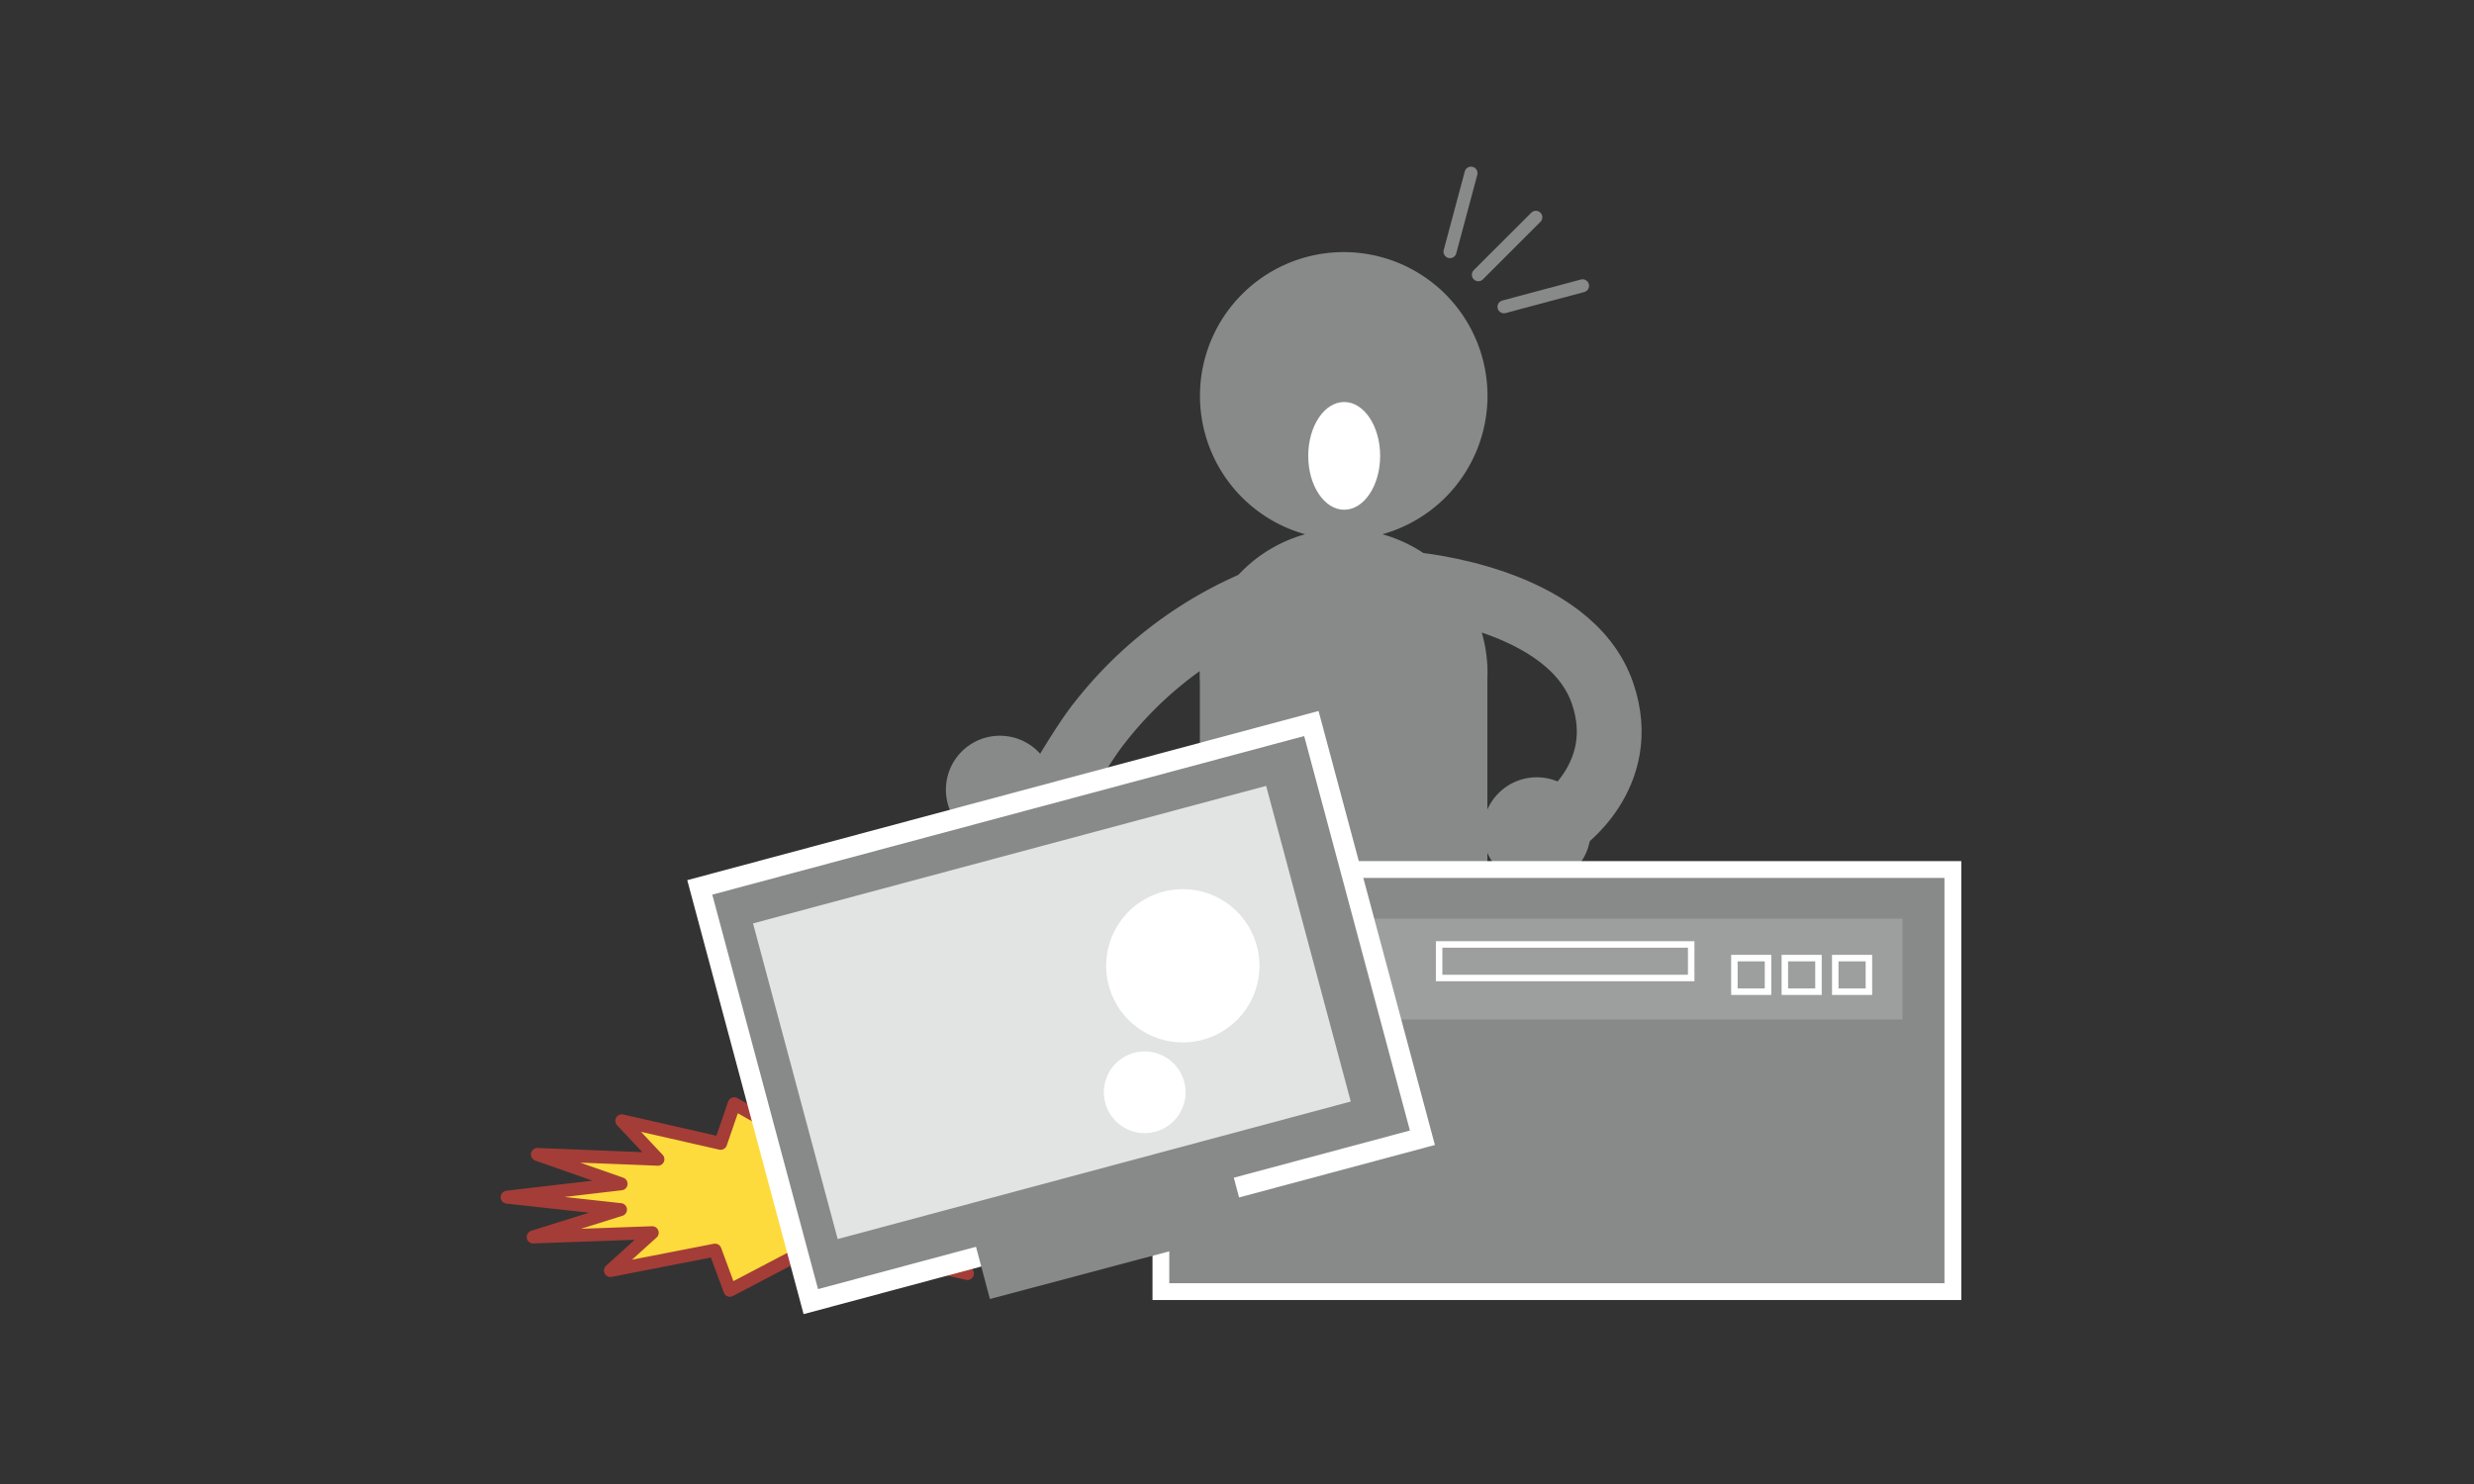
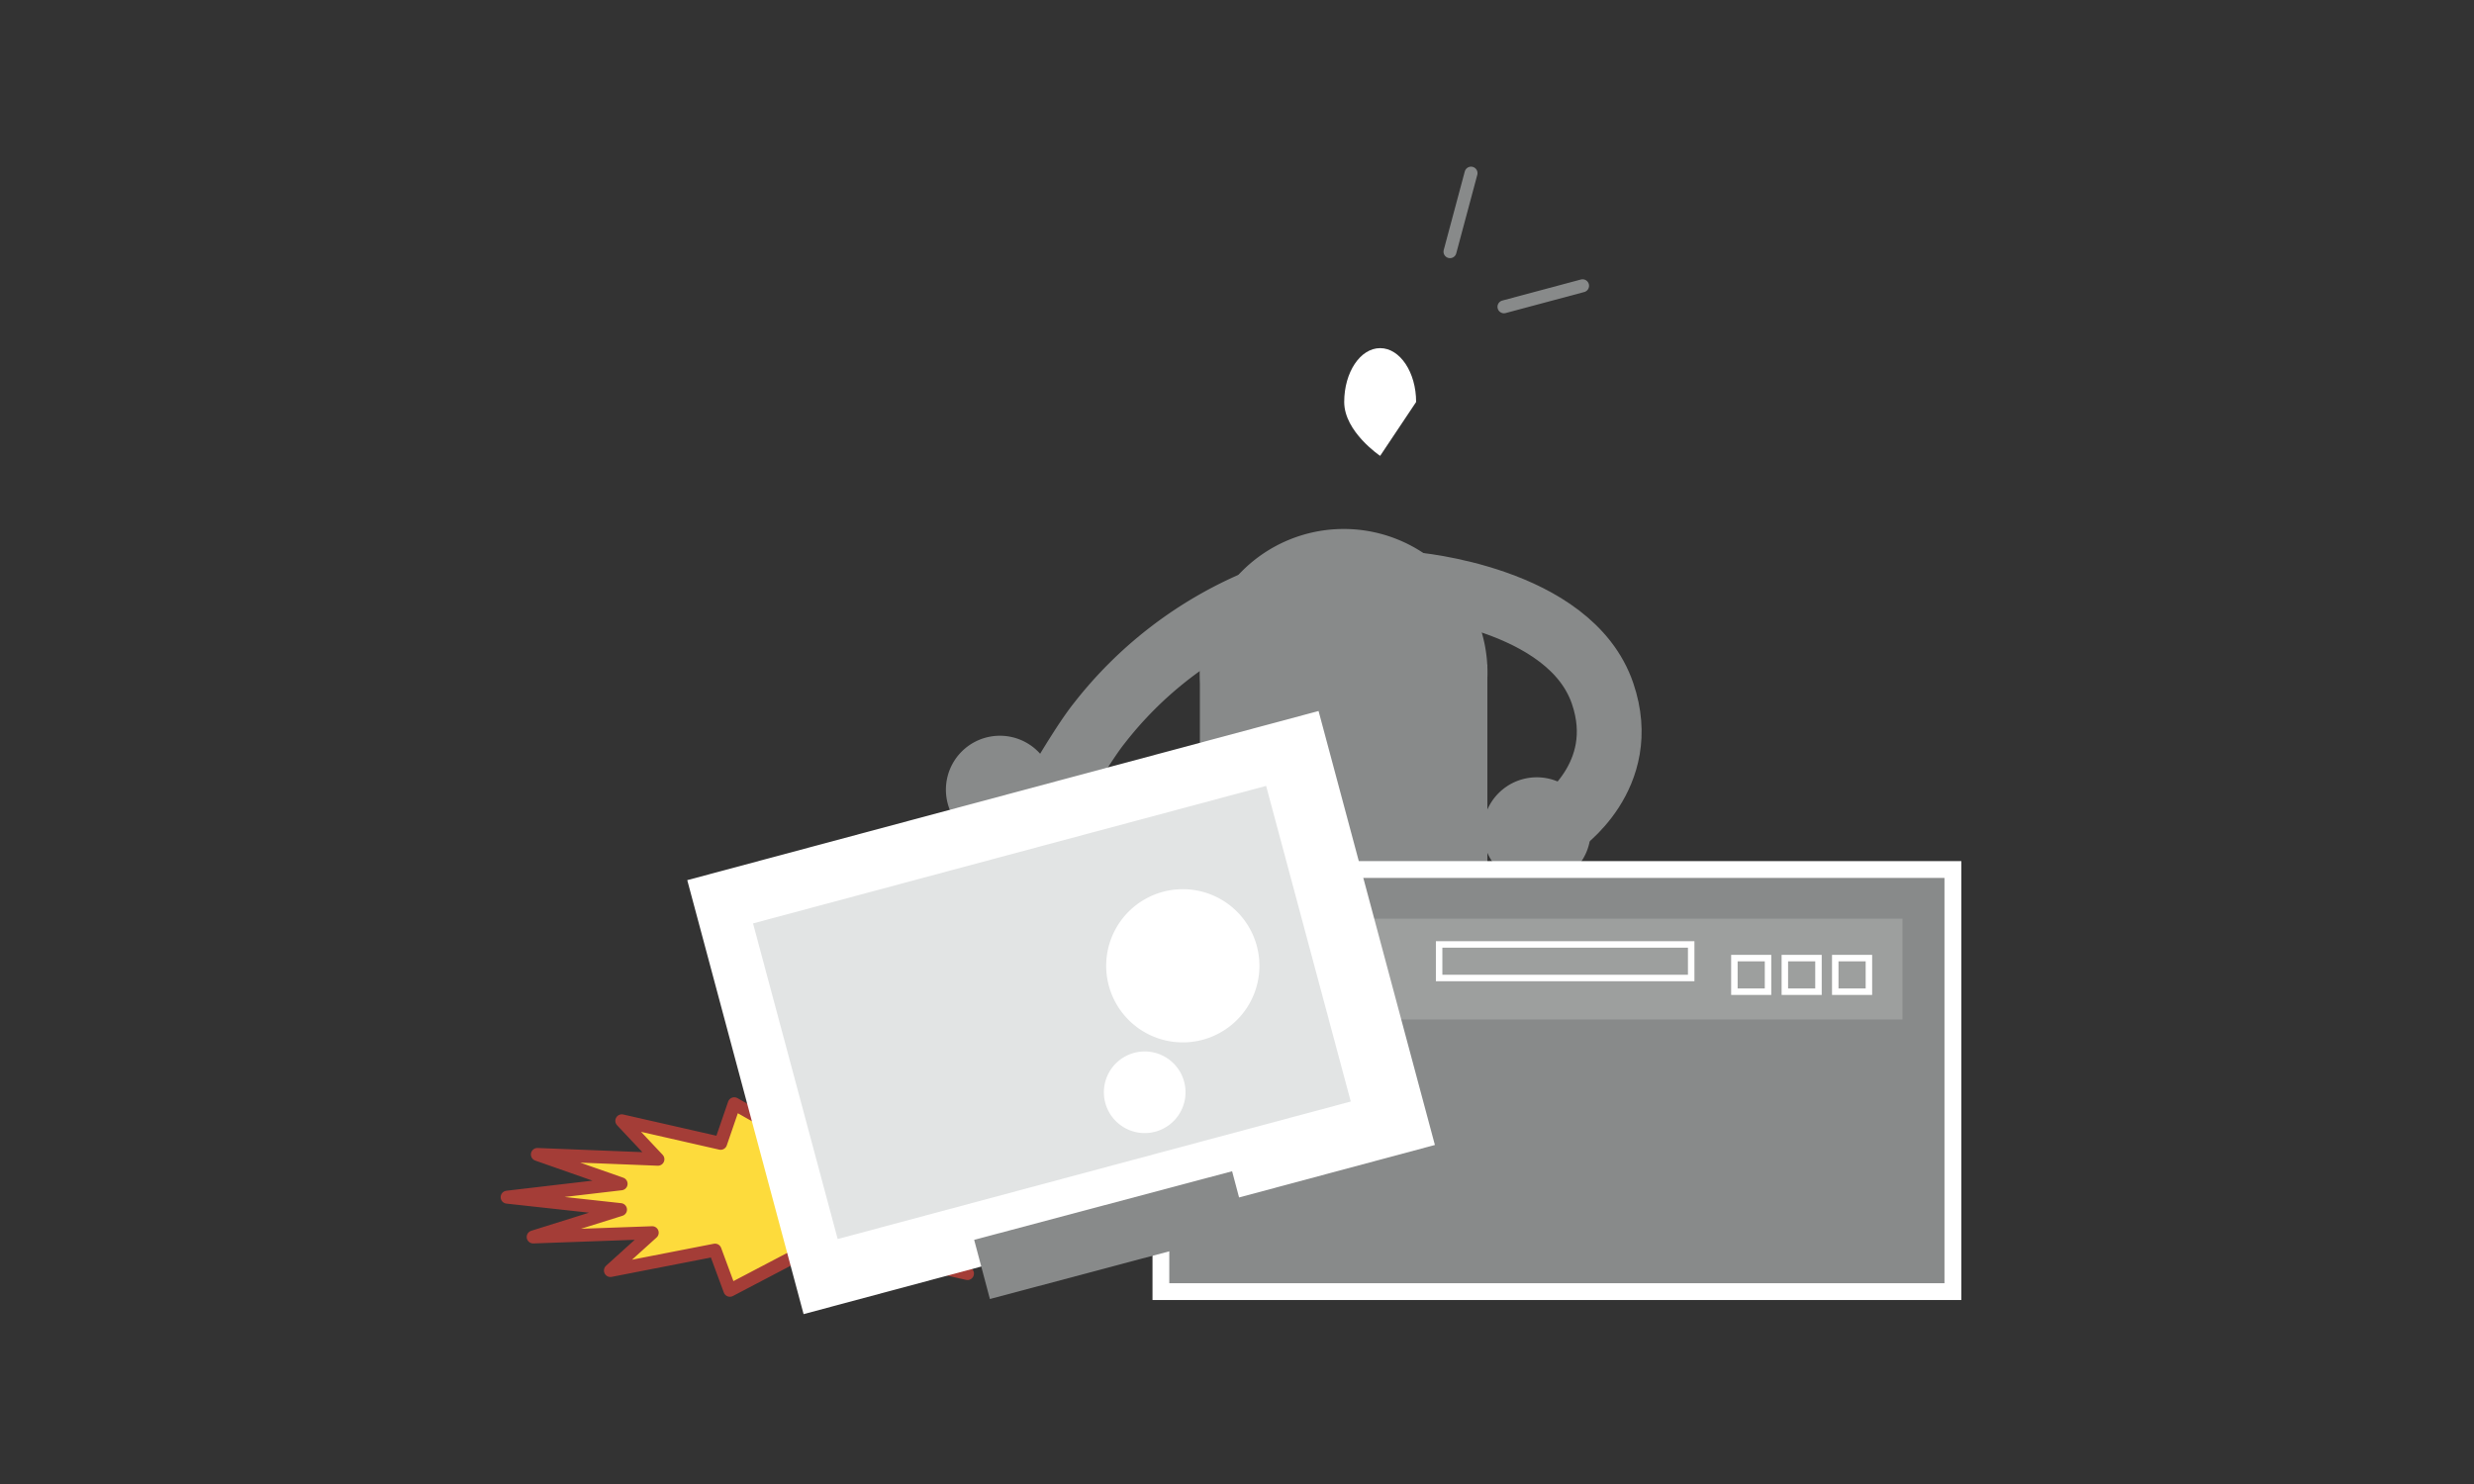
<svg xmlns="http://www.w3.org/2000/svg" width="200" height="120" viewBox="0 0 200 120">
  <rect x="0" y="0" width="200" height="120" fill="#333333" stroke="none" />
  <defs>
    <clipPath id="clip-path">
      <rect id="長方形_2329" data-name="長方形 2329" width="200" height="120" transform="translate(837 2191)" fill="#fff" stroke="#707070" stroke-width="1" opacity="0.31" />
    </clipPath>
  </defs>
  <g id="img_about_table18" transform="translate(-837 -2191)" clip-path="url(#clip-path)">
    <g id="グループ_3930" data-name="グループ 3930" transform="translate(878 2205)">
      <g id="グループ_2675" data-name="グループ 2675" transform="translate(55.999 39.744)">
        <rect id="長方形_1979" data-name="長方形 1979" width="23.242" height="38.352" fill="#888a8a" />
      </g>
      <g id="グループ_2676" data-name="グループ 2676" transform="translate(73.229 33.264)">
        <path id="パス_631" data-name="パス 631" d="M318.907,991.554s12.688,1.06,15.327,8.815c2.292,6.706-3.518,10.576-3.518,10.576" transform="translate(-318.907 -991.554)" fill="none" stroke="#888a8a" stroke-linecap="round" stroke-width="5.238" />
      </g>
      <g id="グループ_2677" data-name="グループ 2677" transform="translate(56.007 6.386)">
-         <path id="パス_632" data-name="パス 632" d="M329.981,983.892a11.621,11.621,0,1,1-11.616-11.619,11.618,11.618,0,0,1,11.616,11.619" transform="translate(-306.739 -972.273)" fill="#888a8a" />
-       </g>
+         </g>
      <g id="グループ_2678" data-name="グループ 2678" transform="translate(56.007 28.774)">
        <path id="パス_633" data-name="パス 633" d="M329.981,1000.005a11.621,11.621,0,1,1-11.616-11.62,11.619,11.619,0,0,1,11.616,11.62" transform="translate(-306.739 -988.385)" fill="#888a8a" />
      </g>
      <g id="グループ_2679" data-name="グループ 2679" transform="translate(64.759 18.507)">
-         <path id="パス_634" data-name="パス 634" d="M318.594,985.346c0,2.406-1.305,4.356-2.908,4.356s-2.905-1.95-2.905-4.356,1.3-4.356,2.905-4.356,2.908,1.952,2.908,4.356" transform="translate(-312.781 -980.99)" fill="#fff" />
+         <path id="パス_634" data-name="パス 634" d="M318.594,985.346s-2.905-1.95-2.905-4.356,1.3-4.356,2.905-4.356,2.908,1.952,2.908,4.356" transform="translate(-312.781 -980.99)" fill="#fff" />
      </g>
      <g id="グループ_2680" data-name="グループ 2680" transform="translate(78.509 3.57)">
-         <line id="線_270" data-name="線 270" x1="4.65" y2="4.647" fill="none" stroke="#888a8a" stroke-linecap="round" stroke-width="1.047" />
-       </g>
+         </g>
      <g id="グループ_2681" data-name="グループ 2681" transform="translate(80.581 9.108)">
        <line id="線_271" data-name="線 271" x1="6.356" y2="1.701" fill="none" stroke="#888a8a" stroke-linecap="round" stroke-width="1.047" />
      </g>
      <g id="グループ_2682" data-name="グループ 2682" transform="translate(76.218 0)">
        <line id="線_272" data-name="線 272" x1="1.702" y2="6.352" fill="none" stroke="#888a8a" stroke-linecap="round" stroke-width="1.047" />
      </g>
      <g id="グループ_2683" data-name="グループ 2683" transform="translate(40.302 34.942)">
        <path id="パス_635" data-name="パス 635" d="M315.255,992.777A31.9,31.9,0,0,0,303.1,1002.3c-2.337,2.918-7.577,12.686-7.577,12.686" transform="translate(-295.523 -992.777)" fill="none" stroke="#888a8a" stroke-linecap="round" stroke-width="5.238" />
      </g>
      <g id="グループ_2684" data-name="グループ 2684" transform="translate(78.875 48.854)">
        <path id="パス_636" data-name="パス 636" d="M331.543,1006.9a4.357,4.357,0,1,1-4.356-4.355,4.352,4.352,0,0,1,4.356,4.355" transform="translate(-322.829 -1002.544)" fill="#888a8a" />
      </g>
      <g id="グループ_2685" data-name="グループ 2685" transform="translate(35.469 45.494)">
        <path id="パス_637" data-name="パス 637" d="M300.742,1004.516a4.363,4.363,0,1,1-4.365-4.359,4.36,4.36,0,0,1,4.365,4.359" transform="translate(-292.017 -1000.157)" fill="#888a8a" />
      </g>
      <g id="グループ_2686" data-name="グループ 2686" transform="translate(0 75.254)">
        <path id="パス_638" data-name="パス 638" d="M313.32,1028.99l-9.222,1.079,6.773,2.374-9.741-.387,2.92,3.109-7.985-1.823-1.1,3.2-4.887-2.772-5.235,2.746-1.2-3.248-8.458,1.65,3.38-3.058-9.625.345,7.061-2.212-9.167-1.006,9.215-1.08-6.77-2.374,9.746.387-2.921-3.108,7.991,1.821,1.1-3.2,4.881,2.772,5.229-2.747,1.2,3.248,8.461-1.651-3.4,3.056,9.638-.341-7.063,2.21Z" transform="translate(-266.838 -1021.435)" fill="#fddb3c" />
      </g>
      <g id="グループ_2687" data-name="グループ 2687" transform="translate(0 75.254)">
        <path id="パス_639" data-name="パス 639" d="M313.32,1028.99l-9.222,1.079,6.773,2.374-9.741-.387,2.92,3.109-7.985-1.823-1.1,3.2-4.887-2.772-5.235,2.746-1.2-3.248-8.458,1.65,3.38-3.058-9.625.345,7.061-2.212-9.167-1.006,9.215-1.08-6.77-2.374,9.746.387-2.921-3.108,7.991,1.821,1.1-3.2,4.881,2.772,5.229-2.747,1.2,3.248,8.461-1.651-3.4,3.056,9.638-.341-7.063,2.21Z" transform="translate(-266.838 -1021.435)" fill="none" stroke="#a43d37" stroke-linejoin="round" stroke-width="1.047" />
      </g>
      <g id="グループ_2688" data-name="グループ 2688" transform="translate(52.169 55.632)">
        <rect id="長方形_1980" data-name="長方形 1980" width="65.386" height="35.491" fill="#fff" />
      </g>
      <g id="グループ_2689" data-name="グループ 2689" transform="translate(53.526 56.991)">
        <rect id="長方形_1981" data-name="長方形 1981" width="62.667" height="32.773" fill="#888a8a" />
      </g>
      <g id="グループ_2690" data-name="グループ 2690" transform="translate(56.924 60.287)">
        <rect id="長方形_1982" data-name="長方形 1982" width="55.872" height="8.152" fill="#9d9f9e" />
      </g>
      <g id="グループ_2691" data-name="グループ 2691" transform="translate(75.34 62.37)">
        <rect id="長方形_1983" data-name="長方形 1983" width="20.377" height="2.713" fill="none" stroke="#fff" stroke-width="0.524" />
      </g>
      <g id="グループ_2692" data-name="グループ 2692" transform="translate(107.364 63.474)">
        <rect id="長方形_1984" data-name="長方形 1984" width="2.72" height="2.717" fill="none" stroke="#fff" stroke-width="0.524" />
      </g>
      <g id="グループ_2693" data-name="グループ 2693" transform="translate(103.288 63.474)">
        <rect id="長方形_1985" data-name="長方形 1985" width="2.719" height="2.717" fill="none" stroke="#fff" stroke-width="0.524" />
      </g>
      <g id="グループ_2694" data-name="グループ 2694" transform="translate(99.21 63.474)">
        <rect id="長方形_1986" data-name="長方形 1986" width="2.719" height="2.717" fill="none" stroke="#fff" stroke-width="0.524" />
      </g>
      <g id="グループ_2695" data-name="グループ 2695" transform="translate(14.558 43.493)">
        <rect id="長方形_1987" data-name="長方形 1987" width="52.836" height="36.331" transform="translate(0 13.678) rotate(-15.003)" fill="#fff" />
      </g>
      <g id="グループ_2696" data-name="グループ 2696" transform="translate(37.752 80.701)">
        <rect id="長方形_1988" data-name="長方形 1988" width="21.586" height="4.953" transform="matrix(0.966, -0.257, 0.257, 0.966, 0, 5.556)" fill="#888a8a" />
      </g>
      <g id="グループ_2697" data-name="グループ 2697" transform="translate(16.581 45.518)">
-         <rect id="長方形_1989" data-name="長方形 1989" width="49.538" height="33.024" transform="translate(0 12.825) rotate(-15.004)" fill="#888a8a" />
-       </g>
+         </g>
      <g id="グループ_2698" data-name="グループ 2698" transform="translate(19.876 49.565)">
        <rect id="長方形_1990" data-name="長方形 1990" width="42.938" height="26.421" transform="matrix(0.966, -0.259, 0.259, 0.966, 0, 11.104)" fill="#e2e4e4" />
      </g>
      <g id="グループ_2699" data-name="グループ 2699" transform="translate(48.42 57.903)">
        <path id="パス_640" data-name="パス 640" d="M309.037,1021.193a6.194,6.194,0,1,0-7.583-4.382,6.191,6.191,0,0,0,7.583,4.382" transform="translate(-301.238 -1009.016)" fill="#fff" />
      </g>
      <g id="グループ_2700" data-name="グループ 2700" transform="translate(48.241 71.02)">
        <path id="パス_641" data-name="パス 641" d="M305.229,1024.746a3.3,3.3,0,1,0-4.05-2.329,3.3,3.3,0,0,0,4.05,2.329" transform="translate(-301.068 -1018.257)" fill="#fff" />
      </g>
    </g>
  </g>
</svg>